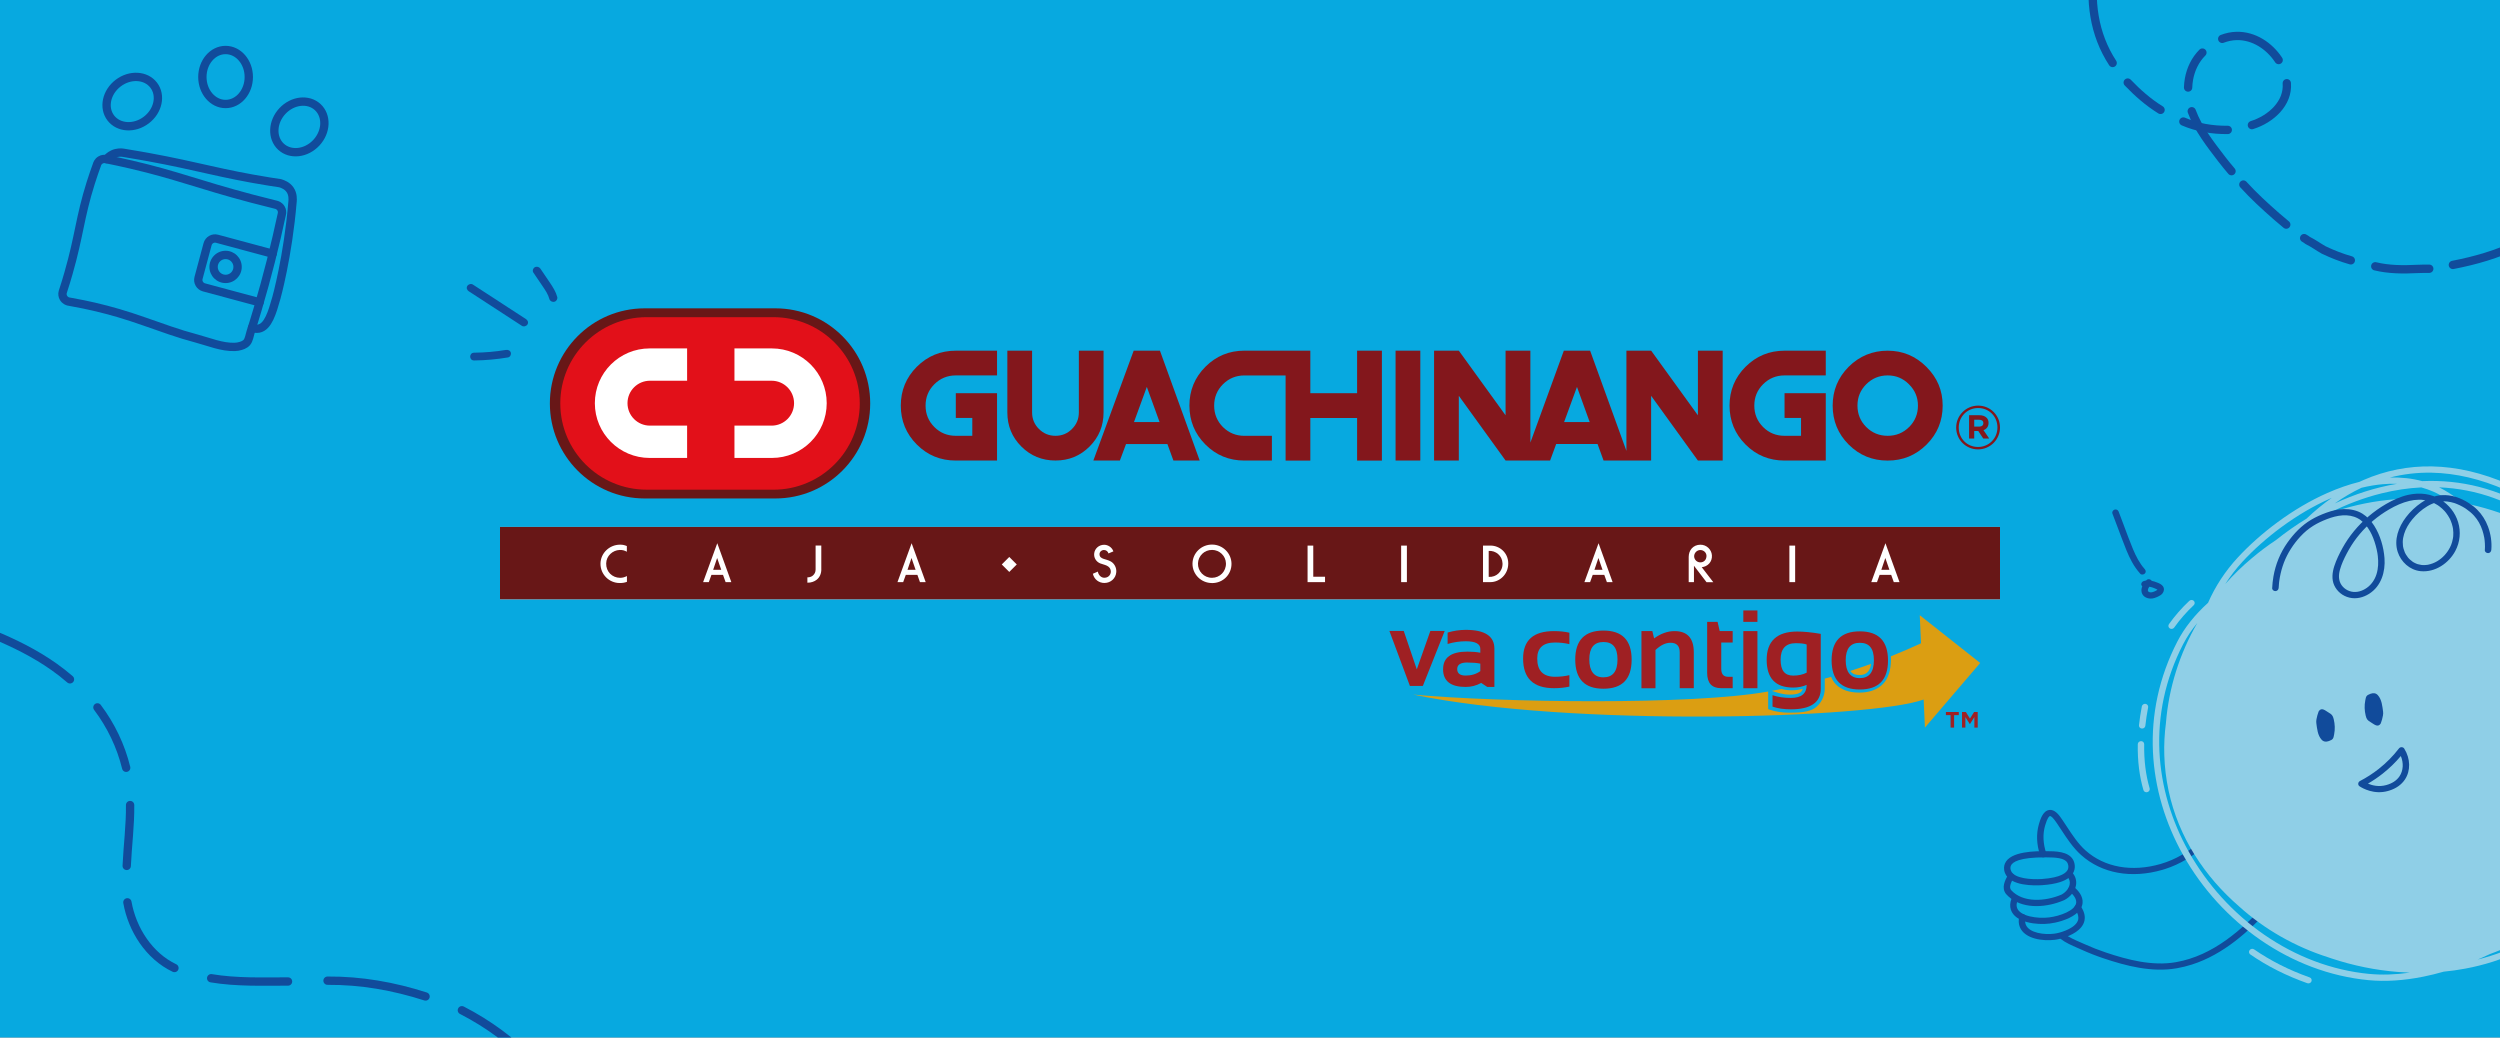
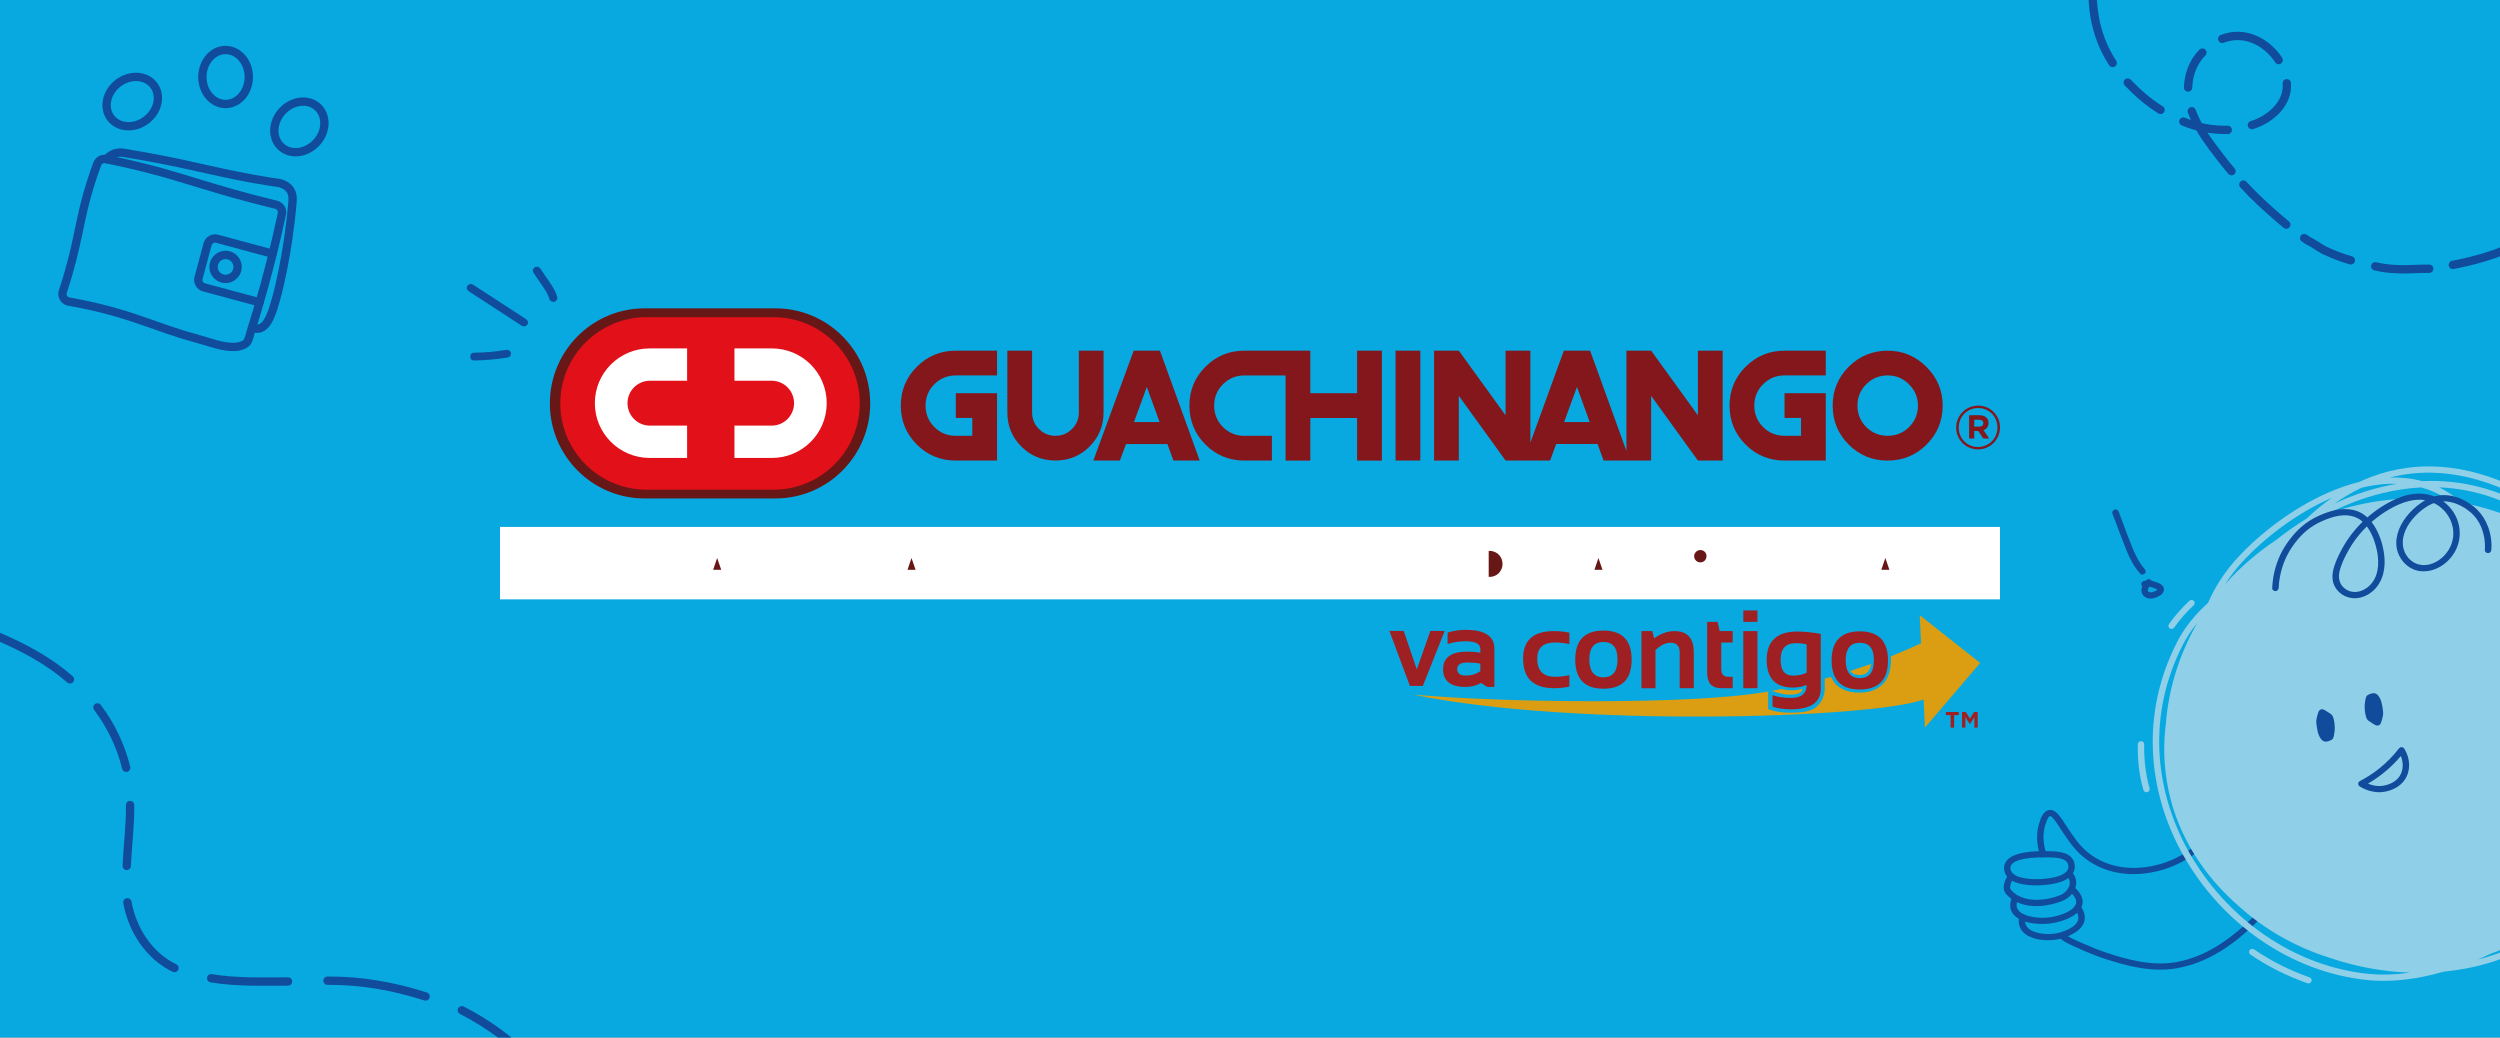
<svg xmlns="http://www.w3.org/2000/svg" width="600" height="249" viewBox="0 0 600 249" fill="none">
  <rect x="0" y="0" width="600" height="249" fill="#808080" stroke="none" />
  <g clip-path="url(#clip0_345_385)">
    <path d="M0 0H600V250H0V0Z" fill="#07A9E0" />
    <g clip-path="url(#clip1_345_385)">
      <path d="M519.57 208.58C519.378 208.641 519.186 208.7 518.993 208.757C511.531 210.926 504.417 209.633 499.477 205.213C497.539 203.482 496.084 201.264 494.678 199.12C494.341 198.606 494.006 198.094 493.666 197.596L493.633 197.547C492.841 196.38 492.288 195.814 491.987 195.86C491.831 195.884 491.397 196.157 490.822 198.144C490.23 200.198 490.323 202.43 491.095 204.782C491.22 205.168 490.995 205.591 490.59 205.722L490.583 205.725C490.179 205.853 489.751 205.648 489.626 205.262C488.764 202.635 488.668 200.12 489.342 197.784C489.635 196.764 490.252 194.638 491.783 194.399C493.207 194.177 494.243 195.705 494.93 196.714L494.963 196.763C495.305 197.268 495.646 197.785 495.986 198.305C497.342 200.371 498.744 202.508 500.54 204.116C505.084 208.178 511.659 209.354 518.586 207.341C525.658 205.274 531.818 199.614 535.053 192.173C535.22 191.793 535.669 191.605 536.062 191.755C536.453 191.905 536.636 192.333 536.47 192.715C533.14 200.373 526.852 206.262 519.571 208.582L519.57 208.58Z" fill="#114B9B" />
      <path d="M493.751 216.654C489.462 218.021 484.379 217.872 481.451 214.561C481.439 214.546 481.426 214.53 481.414 214.515C480.294 213.026 481.211 211.297 481.879 210.034L481.909 209.98C482.104 209.612 482.569 209.457 482.946 209.635C483.324 209.813 483.472 210.257 483.277 210.625L483.247 210.679C482.577 211.943 482.141 212.892 482.654 213.604C485.453 216.736 490.89 216.369 494.785 214.694C495.805 214.129 496.545 213.208 496.718 212.279C496.851 211.565 496.652 210.918 496.122 210.352C495.842 210.052 495.874 209.583 496.193 209.305C496.512 209.028 497 209.046 497.279 209.346C498.109 210.235 498.446 211.356 498.231 212.505C497.97 213.899 496.943 215.205 495.482 215.998C495.461 216.01 495.439 216.019 495.417 216.028C494.88 216.261 494.321 216.47 493.748 216.653L493.751 216.654Z" fill="#114B9B" />
      <path d="M494.371 211.718C493.223 212.084 491.805 212.325 490.118 212.441C488.331 212.562 482.405 212.715 481.188 209.51C480.821 208.546 480.976 207.769 481.169 207.286C482.395 204.233 488.705 204.268 491.082 204.281L491.099 204.28C493.316 204.292 496.349 204.309 497.519 206.304C497.601 206.444 498.314 207.724 497.723 209.164C497.255 210.301 496.132 211.157 494.373 211.717L494.371 211.718ZM484.531 206.432C483.309 206.822 482.787 207.327 482.601 207.789C482.458 208.143 482.471 208.54 482.635 208.968C483.367 210.894 487.64 211.128 490.049 210.962C494.787 210.64 495.992 209.376 496.291 208.653C496.618 207.857 496.175 207.066 496.17 207.058C495.483 205.886 493.354 205.775 491.045 205.764L491.028 205.765C487.828 205.747 485.799 206.028 484.529 206.433L484.531 206.432Z" fill="#114B9B" />
      <path d="M494.862 221C493.8 221.338 492.757 221.55 491.947 221.649C488.872 222.034 483.617 221.469 482.604 218.322C482.348 217.526 482.399 216.64 482.758 215.687C482.903 215.299 483.345 215.09 483.745 215.221C484.144 215.35 484.35 215.77 484.203 216.158C483.962 216.797 483.92 217.367 484.076 217.848C484.742 219.916 488.985 220.531 491.789 220.18C494.374 219.859 498.099 218.546 498.287 216.64C498.395 215.537 497.333 214.488 496.688 213.961C496.369 213.701 496.337 213.234 496.616 212.918C496.896 212.603 497.384 212.559 497.703 212.82C498.759 213.686 499.983 215.066 499.818 216.737C499.605 218.898 497.19 220.253 494.861 220.996L494.862 221Z" fill="#114B9B" />
      <path d="M495.245 225.071C494.499 225.309 493.955 225.418 493.885 225.431C493.557 225.495 493.313 225.53 493.196 225.546C490.437 225.916 485.917 225.403 484.753 222.475C484.453 221.722 484.412 220.875 484.628 219.957C484.724 219.554 485.135 219.295 485.551 219.376C485.966 219.455 486.225 219.846 486.13 220.249C485.982 220.877 486.002 221.439 486.192 221.917C486.994 223.934 490.668 224.396 493.023 224.082C493.121 224.07 493.331 224.038 493.619 223.982C494.913 223.731 498.36 222.646 498.77 220.674C498.856 220.265 498.871 219.407 498.016 218.253C497.772 217.925 497.857 217.459 498.205 217.216C498.552 216.975 499.033 217.042 499.277 217.37C500.459 218.967 500.412 220.284 500.279 220.926C499.791 223.276 496.975 224.52 495.243 225.072L495.245 225.071Z" fill="#114B9B" />
      <path d="M526.023 231.501C524.868 231.869 523.678 232.166 522.448 232.382C516.382 233.443 510.177 231.782 504.905 230.018C503.103 229.415 501.315 228.714 499.596 227.934C499.274 227.788 498.942 227.643 498.602 227.497C497.207 226.892 495.762 226.264 494.582 225.358C494.254 225.107 494.207 224.641 494.476 224.318C494.746 223.995 495.232 223.938 495.56 224.188C496.598 224.981 497.954 225.573 499.268 226.143C499.614 226.293 499.954 226.441 500.283 226.59C501.955 227.348 503.693 228.03 505.447 228.615C510.533 230.318 516.501 231.921 522.214 230.923C531.209 229.351 538.083 223.062 543.62 217.121C545.491 215.112 546.937 213.407 548.172 211.757C548.422 211.419 548.905 211.336 549.248 211.57C549.59 211.803 549.666 212.265 549.413 212.601C548.145 214.297 546.665 216.044 544.752 218.095C539.778 223.432 533.742 229.044 526.023 231.503L526.023 231.501Z" fill="#114B9B" />
      <path d="M637.201 148.094C634.823 143.587 631.686 139.173 627.872 134.98C624.251 130.997 620.136 127.331 615.641 124.082C611.236 120.9 606.663 118.257 602.045 116.23C595.821 113.497 589.644 112.052 583.686 111.938C578.026 111.832 572.509 112.922 567.294 115.181C566.945 115.332 566.597 115.488 566.251 115.65C563.744 116.272 561.172 117.165 558.557 118.32C554.517 120.108 550.489 122.475 546.584 125.35C543.077 127.933 539.779 130.863 537.047 133.827C534.032 137.096 531.647 140.751 529.94 144.663C526.732 147.567 524.259 150.687 522.57 153.961C520.377 158.211 518.772 162.669 517.795 167.211C516.864 171.551 516.498 176.015 516.708 180.473C516.912 184.76 517.647 189.069 518.895 193.282C520.106 197.371 521.804 201.373 523.937 205.181C528.477 213.276 534.904 220.335 542.526 225.59C546.391 228.255 550.52 230.426 554.796 232.042C559.218 233.712 563.789 234.787 568.38 235.232C572.466 235.629 576.933 235.343 581.658 234.387C583.247 234.066 584.857 233.669 586.482 233.201C588.227 233.033 589.95 232.79 591.65 232.473C593.929 232.048 596.155 231.488 598.318 230.799C601.306 229.847 604.172 228.646 606.888 227.207C611.83 224.592 616.267 221.187 620.081 217.089C623.119 213.824 625.619 210.072 627.532 205.909C628.899 204.276 630.184 202.608 631.378 200.917C634.11 197.048 636.382 193.039 638.127 188.996C641.935 180.174 643.257 171.298 642.051 162.611C641.387 157.822 639.756 152.937 637.2 148.091L637.201 148.094ZM566.757 117.065C568.475 116.648 570.158 116.363 571.797 116.215C572.994 116.106 574.168 116.071 575.317 116.108C573.963 116.333 572.605 116.614 571.249 116.95C570.039 117.247 568.832 117.589 567.625 117.974C565.176 118.754 562.736 119.71 560.325 120.834C562.409 119.361 564.557 118.103 566.759 117.065L566.757 117.065ZM628.957 145.975C631.805 149.285 633.832 152.941 635.01 156.91C635.756 159.419 636.155 162.051 636.201 164.755C635.794 162.564 635.242 160.38 634.546 158.212L634.53 158.163C633.148 153.754 631.26 149.686 628.957 145.975ZM591.12 120.719C588.994 119.045 587.077 117.786 585.386 116.959C594.423 117.334 602.852 120.362 610.453 125.966C612.772 127.675 614.924 129.845 616.842 132.389C609.425 126.473 600.53 122.506 591.118 120.72L591.12 120.719ZM587.801 120.181C578.126 118.889 568.033 119.875 558.52 123.388C558.684 123.302 558.847 123.22 559.011 123.134C563.137 121.037 567.371 119.444 571.597 118.401C574.783 117.613 577.971 117.137 581.116 116.976C582.103 117.252 583.066 117.592 583.997 117.995C585.129 118.485 586.408 119.222 587.8 120.179L587.801 120.181ZM538.201 134.806C540.864 131.916 544.086 129.055 547.512 126.531C551.323 123.726 555.248 121.421 559.179 119.679C559.334 119.611 559.486 119.544 559.639 119.478C557.549 120.939 555.521 122.604 553.573 124.465C551.054 126.009 548.606 127.728 546.257 129.6C544.271 130.913 542.337 132.359 540.469 133.943C538.16 135.862 536.022 137.946 534.067 140.169C535.268 138.286 536.648 136.49 538.204 134.802L538.201 134.806ZM568.579 233.737C564.126 233.305 559.693 232.264 555.4 230.641C551.24 229.068 547.221 226.955 543.455 224.36C536.016 219.231 529.741 212.342 525.312 204.439C523.23 200.727 521.576 196.822 520.394 192.832C519.179 188.73 518.463 184.536 518.263 180.363C518.06 176.029 518.414 171.693 519.318 167.475C520.266 163.06 521.826 158.728 523.958 154.597C524.894 152.782 526.048 151.087 527.357 149.511C523.088 156.903 520.49 165.143 519.827 173.501C519.487 176.103 519.353 178.677 519.431 181.212C519.604 186.988 520.8 192.601 522.979 197.896C525.041 202.902 527.974 207.608 531.696 211.883C533.436 213.879 535.334 215.768 537.38 217.54C543.496 223.06 550.842 227.232 558.817 229.77C559.06 229.854 559.305 229.937 559.549 230.018C564.756 231.748 570.122 232.842 575.502 233.27C576.455 233.346 577.407 233.4 578.354 233.435C574.902 233.928 571.625 234.027 568.575 233.733L568.579 233.737ZM618.932 216.104C615.243 220.07 610.947 223.363 606.167 225.896C602.574 227.8 598.703 229.273 594.632 230.293C595.006 230.134 595.381 229.971 595.758 229.806C596.365 229.537 596.973 229.26 597.578 228.975C598.527 228.627 599.476 228.254 600.42 227.854C608.134 224.679 614.867 220.061 620.388 214.453C619.919 215.017 619.435 215.569 618.933 216.106L618.932 216.104ZM640.506 162.852C641.674 171.271 640.39 179.884 636.689 188.454C635.539 191.119 634.151 193.771 632.55 196.379C635.809 188.779 637.408 180.536 637.053 172.22C637.46 170.208 637.695 168.209 637.753 166.249C637.856 162.87 637.438 159.578 636.513 156.464C634.55 149.853 630.357 144.086 624.053 139.309C623.148 138.261 622.205 137.252 621.226 136.285C618.576 131.516 615.214 127.56 611.425 124.767C607.321 121.742 602.919 119.417 598.337 117.855C593.984 116.371 589.418 115.558 584.764 115.437C583.629 115.407 582.488 115.418 581.339 115.471C578.887 114.814 576.286 114.526 573.561 114.61C576.833 113.771 580.196 113.38 583.615 113.445C589.361 113.555 595.333 114.953 601.367 117.603C605.887 119.587 610.366 122.177 614.684 125.297C619.096 128.485 623.136 132.083 626.687 135.99C630.417 140.094 633.484 144.405 635.806 148.806C638.284 153.503 639.865 158.231 640.507 162.854L640.506 162.852Z" fill="#8FCFE7" />
      <path d="M546.881 141.077C546.898 140.678 546.933 140.278 546.97 139.88C546.987 139.692 546.95 140.045 546.973 139.853C546.98 139.796 546.987 139.74 546.994 139.683C547.008 139.565 547.023 139.448 547.041 139.332C547.075 139.081 547.115 138.831 547.16 138.583C547.376 137.376 547.7 136.185 548.138 135.028C548.976 132.815 550.398 130.589 552.094 128.764C553.039 127.747 553.967 126.958 555.144 126.213C556.188 125.554 557.317 125.035 558.471 124.589C560.873 123.662 563.565 123.176 565.89 124.407C566.009 124.469 566.124 124.539 566.237 124.607C566.442 124.727 566.127 124.526 566.318 124.66C566.379 124.702 566.439 124.742 566.497 124.785C566.754 124.974 566.998 125.18 567.228 125.401C567.457 125.622 567.603 125.784 567.757 125.97C567.951 126.204 568.133 126.449 568.303 126.701C569.042 127.788 569.482 128.779 569.895 130.029C570.093 130.627 570.26 131.237 570.399 131.852C570.456 132.109 570.506 132.368 570.554 132.625C570.596 132.853 570.531 132.476 570.568 132.701C570.579 132.769 570.589 132.837 570.6 132.904C570.627 133.083 570.652 133.262 570.673 133.443C570.844 134.917 570.804 136.38 570.358 137.812C569.951 139.115 569.152 140.301 568.038 141.085C566.932 141.862 565.627 142.266 564.328 141.985C563.056 141.711 561.964 140.788 561.561 139.617C561.355 139.017 561.309 138.427 561.386 137.734C561.453 137.135 561.676 136.353 561.913 135.708C562.371 134.458 563.041 133.128 563.727 131.921C564.479 130.596 565.335 129.37 566.318 128.199C568.313 125.828 570.685 123.832 573.392 122.256C574.922 121.366 576.549 120.617 578.282 120.212C579.015 120.04 579.769 119.942 580.519 119.933C580.659 119.931 580.802 119.933 580.945 119.937C581.015 119.938 581.086 119.944 581.156 119.945C581.385 119.955 581.007 119.929 581.235 119.951C581.532 119.98 581.827 120.018 582.118 120.073C582.383 120.123 582.645 120.184 582.905 120.258C583.011 120.288 583.116 120.321 583.224 120.355C583.061 120.303 583.269 120.372 583.288 120.377C583.372 120.408 583.454 120.438 583.534 120.47C584.042 120.67 584.528 120.916 584.984 121.202C585.003 121.213 585.182 121.331 585.039 121.234C585.093 121.27 585.147 121.307 585.198 121.343C585.287 121.404 585.372 121.467 585.459 121.53C585.681 121.696 585.894 121.875 586.1 122.06C586.289 122.232 586.47 122.412 586.643 122.596C586.687 122.641 586.73 122.689 586.773 122.737C586.654 122.607 586.794 122.766 586.81 122.782C586.905 122.896 586.999 123.011 587.088 123.127C587.398 123.529 587.67 123.956 587.907 124.402C587.937 124.457 587.965 124.514 587.993 124.571C588.006 124.596 588.095 124.788 588.016 124.619C588.067 124.733 588.121 124.848 588.168 124.964C588.264 125.196 588.352 125.434 588.429 125.672C588.505 125.911 588.572 126.155 588.626 126.401C588.653 126.525 588.677 126.648 588.702 126.773C588.669 126.589 588.705 126.798 588.709 126.825C588.721 126.909 588.733 126.993 588.742 127.075C588.801 127.58 588.815 128.093 588.778 128.602C588.774 128.665 588.767 128.731 588.763 128.794C588.746 129.008 588.785 128.645 588.756 128.858C588.737 128.987 588.721 129.116 588.697 129.244C588.648 129.525 588.585 129.804 588.506 130.078C588.44 130.314 588.36 130.548 588.272 130.778C588.331 130.627 588.246 130.836 588.24 130.85C588.213 130.913 588.186 130.976 588.157 131.04C588.089 131.187 588.02 131.335 587.944 131.478C587.256 132.797 586.212 133.933 584.901 134.706C584.234 135.099 583.522 135.366 582.751 135.529C582.5 135.58 582.896 135.513 582.643 135.547C582.564 135.557 582.489 135.57 582.409 135.578C582.256 135.596 582.104 135.609 581.952 135.615C581.567 135.631 581.418 135.624 581.125 135.585C580.832 135.546 580.568 135.49 580.297 135.41C580.283 135.405 580.062 135.338 580.218 135.39C580.154 135.368 580.089 135.344 580.024 135.319C579.897 135.27 579.77 135.215 579.647 135.157C579.524 135.099 579.405 135.036 579.287 134.969C579.229 134.935 579.17 134.899 579.112 134.866C578.922 134.753 579.229 134.952 579.049 134.824C578.809 134.654 578.58 134.476 578.368 134.276C578.269 134.184 578.175 134.086 578.083 133.99C577.928 133.83 578.173 134.103 578.033 133.934C577.989 133.882 577.946 133.832 577.904 133.779C577.734 133.565 577.581 133.341 577.442 133.111C577.373 132.993 577.31 132.873 577.244 132.752C577.136 132.554 577.303 132.892 577.21 132.687C577.183 132.624 577.154 132.563 577.128 132.497C577.012 132.221 576.914 131.935 576.839 131.646C576.803 131.51 576.774 131.373 576.746 131.237C576.714 131.091 576.737 131.195 576.743 131.226C576.73 131.157 576.72 131.087 576.713 131.015C576.674 130.708 576.654 130.396 576.66 130.087C576.669 129.437 576.784 128.822 576.983 128.161C577.362 126.91 578.1 125.674 578.955 124.645C579.956 123.438 581.152 122.35 582.512 121.528C583.215 121.105 583.961 120.765 584.756 120.547C584.916 120.504 585.078 120.466 585.239 120.434C585.497 120.38 585.095 120.451 585.352 120.414C585.404 120.407 585.458 120.397 585.511 120.39C585.846 120.344 586.187 120.321 586.524 120.318C586.891 120.317 587.002 120.322 587.299 120.358C587.611 120.394 587.921 120.447 588.228 120.515C588.479 120.57 588.726 120.636 588.969 120.712C589.035 120.731 589.099 120.754 589.163 120.774C589.002 120.723 589.213 120.791 589.23 120.797C589.373 120.849 589.517 120.903 589.66 120.961C590.116 121.146 590.556 121.358 590.985 121.596C591.159 121.692 591.331 121.794 591.5 121.897C591.581 121.947 591.659 121.998 591.74 122.048C591.879 122.134 591.593 121.947 591.724 122.038C591.769 122.069 591.816 122.099 591.861 122.132C592.551 122.605 593.201 123.142 593.759 123.753C594.709 124.794 595.345 125.978 595.773 127.269C595.961 127.835 596.101 128.413 596.214 129.001C596.255 129.225 596.193 128.851 596.227 129.073C596.237 129.138 596.246 129.204 596.257 129.269C596.275 129.396 596.291 129.524 596.307 129.651C596.335 129.903 596.358 130.154 596.371 130.408C596.403 130.951 596.408 131.499 596.361 132.042C596.326 132.447 596.772 132.772 597.16 132.75C597.62 132.727 597.883 132.368 597.917 131.961C598.08 130.087 597.771 128.118 597.116 126.376C596.546 124.854 595.676 123.465 594.512 122.307C593.916 121.712 593.24 121.205 592.529 120.744C590.624 119.505 588.304 118.67 585.942 118.844C584.214 118.973 582.568 119.661 581.145 120.627C579.737 121.58 578.463 122.783 577.446 124.119C575.616 126.522 574.518 129.57 575.448 132.457C576.215 134.839 578.32 136.83 580.979 137.084C584.446 137.416 587.698 135.173 589.266 132.251C590.421 130.1 590.642 127.605 589.951 125.329C589.261 123.053 587.766 121.178 585.764 119.908C583.467 118.451 580.683 118.164 577.984 118.761C576.093 119.179 574.3 120.009 572.635 120.971C571.156 121.826 569.773 122.817 568.475 123.913C565.924 126.063 563.768 128.67 562.184 131.547C561.423 132.93 560.71 134.383 560.229 135.873C559.748 137.363 559.557 139.026 560.206 140.455C560.881 141.941 562.222 143.048 563.874 143.436C565.525 143.825 567.187 143.395 568.568 142.528C571.547 140.661 572.516 137.155 572.279 133.962C572.077 131.265 571.265 128.49 569.823 126.193C569.093 125.034 568.151 124.004 566.963 123.269C565.67 122.47 564.061 122.151 562.519 122.185C561.111 122.216 559.7 122.552 558.375 123.034C557.051 123.515 555.834 124.054 554.675 124.744C552.353 126.124 550.526 128.062 548.995 130.211C547.264 132.643 546.13 135.462 545.627 138.341C545.465 139.274 545.363 140.217 545.321 141.16C545.303 141.564 545.719 141.888 546.12 141.867C546.565 141.844 546.86 141.484 546.877 141.078L546.881 141.077Z" fill="#114B9B" />
      <path d="M521.407 150.895C521.19 150.964 520.944 150.94 520.745 150.812C520.395 150.587 520.308 150.129 520.552 149.788C521.965 147.797 523.604 145.919 525.428 144.207C525.739 143.918 526.225 143.917 526.516 144.206C526.809 144.494 526.795 144.964 526.487 145.254C524.74 146.894 523.167 148.694 521.815 150.601C521.712 150.746 521.568 150.846 521.408 150.897L521.407 150.895Z" fill="#8FCFE7" />
-       <path d="M514.344 174.817C514.25 174.847 514.145 174.862 514.04 174.852C513.618 174.821 513.31 174.464 513.354 174.056C513.517 172.573 513.746 171.054 514.037 169.542C514.114 169.138 514.516 168.863 514.934 168.926C515.351 168.99 515.626 169.369 515.549 169.773C515.266 171.247 515.042 172.727 514.884 174.173C514.851 174.48 514.629 174.726 514.342 174.818L514.344 174.817Z" fill="#8FCFE7" />
      <path d="M515.392 190.105C515.392 190.105 515.38 190.109 515.376 190.111C514.967 190.231 514.543 190.013 514.428 189.623C513.457 186.325 512.999 182.622 513.066 178.621C513.072 178.211 513.422 177.877 513.848 177.872C514.273 177.866 514.611 178.195 514.605 178.604C514.541 182.462 514.98 186.022 515.91 189.184C516.023 189.57 515.794 189.98 515.395 190.107L515.392 190.105Z" fill="#8FCFE7" />
      <path d="M554.253 235.975C554.093 236.026 553.915 236.028 553.747 235.968C548.719 234.19 544.116 231.867 540.067 229.059C539.726 228.824 539.655 228.361 539.912 228.028C540.165 227.693 540.649 227.615 540.988 227.851C544.931 230.581 549.413 232.845 554.314 234.576C554.709 234.715 554.904 235.139 554.749 235.525C554.66 235.746 554.472 235.905 554.256 235.974L554.253 235.975Z" fill="#8FCFE7" />
      <path d="M555.916 173.535C556.1 174.87 556.217 176.468 557.186 177.529C557.659 178.047 558.256 178.096 558.936 177.853C559.982 177.477 560.01 177.222 560.193 176.255C560.432 175.001 560.388 173.856 560.092 172.6C559.89 171.742 559.641 171.459 558.874 171.016C558.097 170.566 557.208 169.662 556.508 170.677C556.508 170.677 555.773 172.495 555.916 173.537L555.916 173.535Z" fill="#114B9B" />
      <path d="M571.944 170.825C571.759 169.491 571.642 167.892 570.673 166.831C570.2 166.313 569.603 166.264 568.923 166.507C567.878 166.883 567.85 167.138 567.666 168.105C567.427 169.359 567.472 170.504 567.768 171.76C567.969 172.618 568.218 172.901 568.985 173.344C569.762 173.794 570.651 174.698 571.351 173.683C571.351 173.683 572.086 171.866 571.943 170.823L571.944 170.825Z" fill="#114B9B" />
      <path d="M573.442 189.736C573.339 189.77 573.233 189.803 573.123 189.834C569.797 190.77 567.055 189.212 566.295 188.713C566.075 188.569 565.955 188.323 565.974 188.063C565.994 187.806 566.15 187.571 566.391 187.447C567.987 186.616 569.505 185.635 570.906 184.529C572.716 183.099 574.344 181.452 575.744 179.631C575.898 179.43 576.145 179.314 576.401 179.322C576.656 179.328 576.889 179.458 577.02 179.668C578.528 182.076 578.587 184.99 577.175 187.092C576.346 188.325 575.092 189.215 573.444 189.741L573.442 189.736ZM568.309 188.073C569.357 188.516 570.945 188.914 572.726 188.41C574.156 188.009 575.22 187.3 575.886 186.305C576.797 184.953 576.895 183.133 576.2 181.444C574.904 182.99 573.447 184.404 571.858 185.66C570.738 186.543 569.55 187.351 568.309 188.071L568.309 188.073Z" fill="#114B9B" />
      <path d="M506.978 123.253C507.738 125.262 508.501 127.273 509.26 129.283C509.98 131.182 510.687 133.097 511.674 134.883C512.233 135.899 512.898 136.839 513.675 137.71C513.945 138.013 514.516 137.917 514.775 137.64C515.091 137.304 515.002 136.887 514.731 136.582C513.485 135.18 512.621 133.476 511.906 131.77C511.123 129.905 510.443 127.996 509.727 126.103C509.307 124.995 508.889 123.884 508.468 122.776C508.326 122.399 507.915 122.17 507.498 122.303C507.11 122.426 506.837 122.871 506.98 123.25L506.978 123.253Z" fill="#114B9B" />
      <path d="M515.131 139.254C514.523 139.96 513.876 140.868 513.943 141.818C513.98 142.33 514.21 142.828 514.625 143.154C515.059 143.496 515.601 143.653 516.165 143.661C516.773 143.668 517.358 143.446 517.9 143.19C518.297 143.002 518.699 142.782 518.979 142.437C519.389 141.931 519.482 141.262 519.116 140.722C518.819 140.283 518.319 140.045 517.829 139.85C516.776 139.429 515.601 139.062 514.453 139.466C514.069 139.602 513.792 140.027 513.935 140.413C514.078 140.799 514.492 141.032 514.905 140.886C514.962 140.868 515.132 140.785 515.192 140.802C515.181 140.798 515.003 140.826 515.159 140.807C515.197 140.802 515.235 140.797 515.276 140.794C515.363 140.785 515.451 140.783 515.539 140.784C515.583 140.784 515.641 140.777 515.687 140.789C515.593 140.766 515.6 140.781 515.693 140.791C515.871 140.813 516.049 140.849 516.222 140.893C516.311 140.914 516.398 140.939 516.483 140.966C516.522 140.977 516.561 140.991 516.599 141.003C516.795 141.063 516.453 140.947 516.644 141.019C516.985 141.145 517.339 141.265 517.654 141.444C517.675 141.456 517.779 141.525 517.696 141.466C517.6 141.397 517.744 141.508 517.751 141.513C517.764 141.523 517.824 141.586 517.831 141.586C517.787 141.589 517.745 141.472 517.804 141.562C517.896 141.703 517.769 141.438 517.797 141.541C517.825 141.643 517.799 141.391 517.795 141.496C517.792 141.649 517.784 141.478 517.808 141.466L517.797 141.51C517.774 141.586 517.78 141.567 517.819 141.455C517.813 141.457 517.778 141.544 517.775 141.536C517.756 141.497 517.885 141.411 517.806 141.49C517.777 141.518 517.75 141.551 517.722 141.579L517.705 141.596C517.655 141.64 517.655 141.64 517.705 141.596L517.745 141.564C517.719 141.584 517.691 141.605 517.662 141.624C517.633 141.643 517.605 141.663 517.575 141.68C517.503 141.727 517.429 141.767 517.355 141.807C517.311 141.831 517.265 141.852 517.221 141.876C517.199 141.887 517.067 141.946 517.162 141.904C517.273 141.854 517.068 141.943 517.07 141.943C517.029 141.961 516.987 141.976 516.945 141.992C516.85 142.03 516.754 142.063 516.656 142.091C516.613 142.105 516.569 142.117 516.525 142.126C516.494 142.136 516.461 142.142 516.426 142.148C516.51 142.133 516.524 142.131 516.465 142.14C516.369 142.15 516.274 142.163 516.178 142.166C516.175 142.166 516.081 142.173 516.07 142.164L516.163 142.173C516.134 142.17 516.108 142.166 516.082 142.163C516.002 142.151 515.926 142.132 515.845 142.113C515.744 142.091 515.855 142.079 515.879 142.126C515.87 142.112 515.753 142.071 515.734 142.06C515.731 142.059 515.647 142.022 515.643 142.009C515.652 142.035 515.754 142.099 515.679 142.028C515.648 142 515.616 141.97 515.583 141.943C515.505 141.88 515.678 142.093 515.593 141.954C515.577 141.926 515.555 141.895 515.536 141.868C515.452 141.745 515.566 141.906 515.554 141.914C515.544 141.922 515.49 141.69 515.48 141.684C515.533 141.724 515.501 141.85 515.493 141.715C515.49 141.667 515.494 141.618 515.494 141.571C515.493 141.467 515.455 141.754 515.493 141.592C515.503 141.551 515.509 141.509 515.519 141.47C515.529 141.431 515.54 141.388 515.554 141.347L515.571 141.297C515.598 141.22 515.594 141.23 515.556 141.33C515.561 141.258 515.639 141.152 515.672 141.085C515.756 140.928 515.846 140.743 515.967 140.609C515.85 140.739 515.939 140.646 515.967 140.609C515.995 140.572 516.023 140.534 516.054 140.499C516.123 140.412 516.193 140.328 516.263 140.244C516.526 139.938 516.551 139.449 516.22 139.187C515.91 138.942 515.402 138.929 515.119 139.258L515.131 139.254Z" fill="#114B9B" />
    </g>
    <path d="M588.689 63.579C594.141 62.527 599.369 61.011 604.261 58.645L605.371 58.247C606.549 57.702 607.685 57.05 608.863 56.505C612.313 54.658 615.806 52.916 618.936 50.577C620.03 49.819 621.277 49.128 622.371 48.371C622.44 48.224 622.62 48.038 622.731 47.999C626.79 45.447 630 42.35 633.537 39.593" stroke="#114B9B" stroke-width="2" stroke-linecap="round" stroke-linejoin="round" />
    <path d="M570.062 63.912C573.27 64.697 576.754 64.722 580.039 64.55C581.032 64.497 582.027 64.506 583.022 64.499" stroke="#114B9B" stroke-width="2" stroke-linecap="round" stroke-linejoin="round" />
    <path d="M552.995 57.149C553.315 57.303 553.51 57.475 553.858 57.715C555.276 58.418 556.361 59.242 557.669 59.986C559.851 61.022 561.95 61.845 564.198 62.482" stroke="#114B9B" stroke-width="2" stroke-linecap="round" stroke-linejoin="round" />
    <path d="M538.409 44.294C540.872 47.004 543.582 49.494 546.352 51.916C547.124 52.592 547.903 53.257 548.701 53.903" stroke="#114B9B" stroke-width="2" stroke-linecap="round" stroke-linejoin="round" />
    <path d="M526.019 26.698C527.587 30.955 530.467 34.589 533.221 38.199C533.971 39.182 534.764 40.135 535.564 41.081" stroke="#114B9B" stroke-width="2" stroke-linecap="round" stroke-linejoin="round" />
    <path d="M528.577 12.62C526.84 14.353 525.779 16.62 525.355 18.975C525.235 19.645 525.165 20.325 525.144 21.005" stroke="#114B9B" stroke-width="2" stroke-linecap="round" stroke-linejoin="round" />
    <path d="M546.877 14.409C544.699 11.089 540.971 8.52 536.752 8.629C535.578 8.66 534.42 8.905 533.331 9.325" stroke="#114B9B" stroke-width="2" stroke-linecap="round" stroke-linejoin="round" />
    <path d="M540.456 30.025C545.021 28.604 549.215 24.789 548.833 19.972" stroke="#114B9B" stroke-width="2" stroke-linecap="round" stroke-linejoin="round" />
    <path d="M524.007 29.168C527.316 30.602 530.983 31.226 534.664 31.178" stroke="#114B9B" stroke-width="2" stroke-linecap="round" stroke-linejoin="round" />
    <path d="M510.653 19.816C513.007 22.274 515.54 24.519 518.533 26.373" stroke="#114B9B" stroke-width="2" stroke-linecap="round" stroke-linejoin="round" />
    <path d="M503.665 -11.854C503.367 -10.796 503.037 -9.706 502.971 -8.59L502.764 -8.152C501.416 -0.02 502.51 8.204 507.036 15.115" stroke="#114B9B" stroke-width="2" stroke-linecap="round" stroke-linejoin="round" />
    <path d="M110.85 242.459C117.182 245.697 122.915 249.97 127.881 254.969" stroke="#114B9B" stroke-width="2" stroke-linecap="round" stroke-linejoin="round" />
    <path d="M78.607 235.365C86.651 235.307 94.457 236.689 102.135 239.153" stroke="#114B9B" stroke-width="2" stroke-linecap="round" stroke-linejoin="round" />
    <path d="M50.679 234.778C56.773 235.796 62.992 235.564 69.127 235.559" stroke="#114B9B" stroke-width="2" stroke-linecap="round" stroke-linejoin="round" />
    <path d="M30.575 216.559C31.723 223.075 35.78 229.44 41.866 232.325" stroke="#114B9B" stroke-width="2" stroke-linecap="round" stroke-linejoin="round" />
    <path d="M31.225 193.211C31.284 198.097 30.628 202.944 30.411 207.816" stroke="#114B9B" stroke-width="2" stroke-linecap="round" stroke-linejoin="round" />
    <path d="M23.381 169.772C26.647 174.101 29.012 179.059 30.282 184.266" stroke="#114B9B" stroke-width="2" stroke-linecap="round" stroke-linejoin="round" />
    <path d="M-1.999 152.119C3.268 154.275 8.417 156.805 13.047 160.098C14.343 161.019 15.599 162 16.794 163.039" stroke="#114B9B" stroke-width="2" stroke-linecap="round" stroke-linejoin="round" />
    <g clip-path="url(#clip2_345_385)">
      <path d="M62.3 72.56L48.96 68.97C47.97 68.7 47.38 67.69 47.65 66.7L49.82 58.61C50.09 57.62 51.1 57.03 52.09 57.3L65.43 60.89" stroke="#114B9B" stroke-width="2" stroke-linecap="round" stroke-linejoin="round" />
      <path d="M57.13 83.18C56.85 83.22 56.59 83.25 56.34 83.26C53.27 83.37 50.11 82.03 47.18 81.25C45.03 80.68 42.9 80.02 40.79 79.3C36.68 77.91 32.63 76.37 28.47 75.15C26.53 74.58 24.57 74.07 22.6 73.61C21.3 73.31 19.12 72.83 16.37 72.35C16.25 72.32 15.62 72.14 15.24 71.48C15 71.07 14.92 70.57 15.06 70.07C15.61 68.4 16.07 66.89 16.44 65.57C19.05 56.48 19.15 52.24 21.77 43.92C22.3 42.25 22.81 40.77 23.27 39.52C23.3 39.4 23.48 38.77 24.14 38.39C24.55 38.15 25.05 38.07 25.55 38.21C27.22 38.54 29.21 38.97 31.46 39.49C42.48 42.06 47.6 44.27 60.38 47.65C62.08 48.1 64.08 48.61 66.32 49.16C66.44 49.19 67.07 49.37 67.45 50.03C67.69 50.44 67.77 50.94 67.63 51.44C66.07 58.75 64.16 66.36 61.83 74.22C61.28 76.07 60.72 77.92 60.13 79.75C59.89 80.51 59.76 81.57 59.24 82.18C58.76 82.74 57.91 83.04 57.12 83.17L57.13 83.18Z" stroke="#114B9B" stroke-width="2" stroke-linecap="round" stroke-linejoin="round" />
      <path d="M25.58 38.19C25.83 37.88 26.33 37.36 27.11 37C28.17 36.51 29.14 36.6 29.55 36.66C32.2 37.09 34.32 37.47 35.61 37.7C47.61 39.9 53 41.71 64.67 43.58C65.8 43.76 66.71 43.9 67.22 43.97C67.85 44.15 68.95 44.56 69.63 45.57C70.34 46.62 70.26 47.82 70.21 48.4C69.1 61.64 66.34 71.46 66.34 71.46C65.34 75.03 64.33 78.43 62.12 78.86C61.47 78.99 60.88 78.82 60.49 78.66" stroke="#114B9B" stroke-width="2" stroke-linecap="round" stroke-linejoin="round" />
      <path d="M54.14 62.18C55.17 62.18 56.02 63.02 56.02 64.06C56.02 65.1 55.18 65.94 54.14 65.94C53.1 65.94 52.26 65.1 52.26 64.06C52.26 63.02 53.1 62.18 54.14 62.18ZM54.14 60.18C52 60.18 50.26 61.92 50.26 64.06C50.26 66.2 52 67.94 54.14 67.94C56.28 67.94 58.02 66.2 58.02 64.06C58.02 61.92 56.28 60.18 54.14 60.18Z" fill="#114B9B" />
      <path d="M54.14 24.96C57.216 24.96 59.71 22.059 59.71 18.48C59.71 14.901 57.216 12 54.14 12C51.064 12 48.57 14.901 48.57 18.48C48.57 22.059 51.064 24.96 54.14 24.96Z" stroke="#114B9B" stroke-width="2" stroke-linecap="round" stroke-linejoin="round" />
      <path d="M75.923 34.255C78.363 31.636 78.516 27.814 76.266 25.716C74.015 23.619 70.213 24.042 67.773 26.66C65.333 29.278 65.18 33.101 67.43 35.198C69.681 37.295 73.483 36.873 75.923 34.255Z" stroke="#114B9B" stroke-width="2" stroke-linecap="round" stroke-linejoin="round" />
      <path d="M35.118 28.806C37.964 26.635 38.758 22.893 36.892 20.447C35.026 18.002 31.207 17.779 28.361 19.949C25.516 22.12 24.722 25.862 26.588 28.308C28.454 30.754 32.273 30.977 35.118 28.806Z" stroke="#114B9B" stroke-width="2" stroke-linecap="round" stroke-linejoin="round" />
    </g>
    <path d="M126.242 76.588C121.99 73.821 117.739 71.056 113.487 68.291C113.051 68.007 112.403 68.216 112.15 68.629C111.868 69.094 112.068 69.619 112.505 69.906C116.756 72.673 121.008 75.438 125.259 78.203C125.696 78.487 126.344 78.278 126.597 77.865C126.879 77.4 126.679 76.875 126.242 76.588Z" fill="#114B9B" />
    <path d="M133.736 71.265C133.408 70.034 132.714 68.937 131.999 67.876C131.231 66.74 130.459 65.606 129.691 64.472C129.405 64.049 128.821 63.879 128.351 64.143C127.911 64.391 127.718 64.996 128.007 65.422C128.755 66.525 129.502 67.624 130.25 68.727C130.908 69.7 131.563 70.659 131.855 71.769C131.984 72.257 132.56 72.549 133.06 72.418C133.56 72.286 133.868 71.756 133.739 71.268L133.736 71.265Z" fill="#114B9B" />
    <path d="M121.392 83.987C118.88 84.408 116.337 84.62 113.784 84.646C112.525 84.658 112.53 86.525 113.791 86.512C116.516 86.483 119.234 86.234 121.918 85.784C122.439 85.697 122.727 85.085 122.597 84.633C122.444 84.108 121.913 83.898 121.392 83.984L121.392 83.987Z" fill="#114B9B" />
    <g clip-path="url(#clip3_345_385)">
      <path d="M186.092 74H154.723C142.158 74 131.968 84.218 131.968 96.816C131.968 109.414 142.158 119.632 154.723 119.632H186.092C198.658 119.632 208.848 109.414 208.848 96.816C208.848 84.218 198.665 74 186.092 74Z" fill="#681717" />
      <path d="M185.614 117.519H155.194C143.749 117.519 134.47 108.25 134.47 96.816C134.47 85.382 143.756 76.12 155.201 76.12H185.621C197.066 76.12 206.345 85.389 206.345 96.823C206.345 108.257 197.066 117.527 185.621 117.527L185.614 117.519Z" fill="#E21019" />
      <path d="M164.906 102.152H155.993C153.012 102.152 150.599 99.741 150.599 96.763C150.599 93.786 153.012 91.375 155.993 91.375H164.906V83.62H155.918C148.65 83.62 142.763 89.502 142.763 96.763C142.763 104.025 148.657 109.907 155.918 109.907H164.906V102.152Z" fill="white" />
      <path d="M176.269 109.907H185.256C192.525 109.907 198.411 104.025 198.411 96.763C198.411 89.502 192.517 83.62 185.256 83.62H176.269V91.375H185.181C188.162 91.375 190.575 93.786 190.575 96.763C190.575 99.741 188.162 102.152 185.181 102.152H176.269V109.907Z" fill="white" />
      <path d="M480 126.461H120V143.843H480V126.461Z" fill="white" />
-       <path d="M290.89 131.984C289.059 131.961 287.573 133.409 287.513 135.215C287.453 137.089 288.94 138.686 290.89 138.671C292.757 138.671 294.289 137.148 294.229 135.185C294.169 133.394 292.683 131.991 290.89 131.976V131.984Z" fill="#681717" />
      <path d="M357.288 132.215V138.454C359.081 138.574 360.68 137.178 360.605 135.208C360.545 133.379 358.999 132.111 357.288 132.215Z" fill="#681717" />
      <path d="M217.805 136.745H219.74L218.761 133.917L217.805 136.745Z" fill="#681717" />
      <path d="M171.159 136.745H173.094L172.115 133.917L171.159 136.745Z" fill="#681717" />
      <path d="M382.666 136.745H384.601L383.622 133.917L382.666 136.745Z" fill="#681717" />
      <path d="M409.56 133.514C409.597 132.618 408.865 132.006 408.073 132.006C407.281 132.006 406.586 132.7 406.594 133.514C406.609 134.327 407.281 134.977 408.08 134.969C408.857 134.969 409.507 134.447 409.552 133.514H409.56Z" fill="#681717" />
      <path d="M451.522 136.745H453.457L452.478 133.917L451.522 136.745Z" fill="#681717" />
-       <path d="M120 126.461V143.843H480V126.461H120ZM150.473 139.641C149.823 139.865 149.412 139.925 148.709 139.925C146.192 139.925 144.093 137.85 144.115 135.275C144.137 132.752 146.267 130.745 148.754 130.722C149.412 130.707 149.83 130.804 150.443 131.051V132.417C149.852 132.096 149.389 131.969 148.695 131.991C147.051 132.066 145.512 133.387 145.482 135.223C145.437 137.23 146.946 138.656 148.814 138.678C149.449 138.686 149.987 138.492 150.465 138.253V139.634L150.473 139.641ZM174.147 139.716L173.519 137.962H170.748L170.113 139.716H168.746L172.145 130.372L175.521 139.716H174.154H174.147ZM197.119 136.626C197.119 137.708 196.715 138.581 195.983 139.149C195.453 139.567 194.661 139.873 193.772 139.843V138.566C194.332 138.574 194.825 138.387 195.117 138.104C195.528 137.731 195.744 137.275 195.744 136.678V130.931H197.111V136.618L197.119 136.626ZM220.793 139.716L220.173 137.962H217.394L216.759 139.716H215.392L218.791 130.372L222.168 139.716H220.801H220.793ZM242.226 137.268L240.426 135.469L242.226 133.67L244.027 135.469L242.226 137.268ZM265.146 139.917C263.742 139.94 262.599 139.066 262.285 137.701L263.488 137.178C263.607 137.992 264.257 138.686 265.086 138.663C266.125 138.641 266.633 137.79 266.595 137.141C266.513 135.641 264.952 135.596 264.033 135.208C263.099 134.82 262.464 133.864 262.613 132.767C262.77 131.625 263.749 130.76 264.974 130.745C265.886 130.737 266.864 131.327 267.215 132.327L266.035 132.827C265.893 132.342 265.49 131.999 264.944 131.999C264.399 131.999 263.869 132.439 263.883 133.014C263.906 134.29 265.43 134.073 266.625 134.768C267.38 135.208 267.985 136.171 267.91 137.29C267.806 138.828 266.543 139.895 265.131 139.91L265.146 139.917ZM290.86 139.932C288.238 139.917 286.176 137.82 286.198 135.275C286.221 132.715 288.342 130.663 290.942 130.7C293.467 130.722 295.544 132.782 295.559 135.305C295.574 137.865 293.549 139.955 290.86 139.94V139.932ZM318.008 139.716H313.817V130.939H315.184V138.41H318.008V139.716ZM337.655 139.716H336.273V130.939H337.655V139.716ZM357.729 139.716H355.921V130.939H357.707C359.94 130.939 361.95 132.678 361.98 135.171C362.017 137.91 359.821 139.708 357.729 139.708V139.716ZM385.654 139.716L385.026 137.962H382.255L381.62 139.716H380.253L383.652 130.372L387.029 139.716H385.661H385.654ZM409.56 139.716L406.549 135.775V139.716H405.287V133.663C405.287 132.096 406.31 130.76 408.073 130.73C409.575 130.707 410.763 131.894 410.86 133.267C410.972 134.835 409.859 135.984 408.417 136.126L411.188 139.723H409.56V139.716ZM430.836 139.716H429.454V130.939H430.836V139.716ZM454.51 139.716L453.883 137.962H451.111L450.476 139.716H449.102L452.508 130.372L455.885 139.716H454.518H454.51Z" fill="#681717" />
      <path d="M325.703 94.368H314.482V84.158H298.659C294.998 84.158 291.883 85.441 289.306 88.016C286.736 90.599 285.458 93.711 285.458 97.346C285.458 100.98 286.743 104.13 289.306 106.69C291.868 109.257 294.983 110.534 298.659 110.534H305.256V104.6H298.659C296.649 104.6 294.939 103.899 293.504 102.495C292.1 101.07 291.398 99.353 291.398 97.353C291.398 95.353 292.1 93.629 293.504 92.226C294.924 90.815 296.634 90.106 298.659 90.106H308.543V110.541H314.482V100.316H325.703V110.541H331.657V84.158H325.703V94.368Z" fill="#83171C" />
      <path d="M278.399 84.158H272.086L262.404 110.534H268.769L270.248 106.571H280.177L281.619 110.534H287.931L278.384 84.158H278.399ZM272.153 101.301L275.239 92.86L278.302 101.301H272.153Z" fill="#83171C" />
      <path d="M340.876 84.158H334.937V110.526H340.876V84.158Z" fill="#83171C" />
      <path d="M220.039 88.016C217.469 90.599 216.191 93.711 216.191 97.346C216.191 100.98 217.476 104.13 220.039 106.69C222.601 109.257 225.716 110.533 229.392 110.533H233.351H239.29V94.368H229.392V100.301H233.351V104.593H229.392C227.367 104.593 225.649 103.891 224.245 102.488C222.84 101.085 222.138 99.368 222.138 97.346C222.138 95.323 222.84 93.621 224.245 92.218C225.664 90.808 227.375 90.099 229.392 90.099H239.29V84.165H229.392C225.731 84.165 222.616 85.449 220.039 88.024" fill="#83171C" />
      <path d="M264.862 84.158H258.923V98.98C258.923 100.533 258.378 101.861 257.28 102.951C256.196 104.048 254.874 104.593 253.32 104.593C251.766 104.593 250.437 104.048 249.346 102.951C248.248 101.861 247.702 100.533 247.702 98.98V84.158H241.763V98.98C241.763 102.197 242.884 104.929 245.125 107.168C247.366 109.407 250.1 110.526 253.32 110.526C256.54 110.526 259.252 109.407 261.493 107.168C263.734 104.929 264.855 102.197 264.855 98.98V84.158H264.862Z" fill="#83171C" />
      <path d="M407.498 84.158V99.674L396.277 84.158H390.338V108.212L381.627 84.158H375.322L367.291 106.227V84.158H361.337V99.674L350.116 84.158H344.177V110.526H350.116V94.995L361.337 110.526H365.722H372.028L373.484 106.563H383.413L384.855 110.526H391.167H396.27V94.995L407.49 110.526H413.444V84.158H407.49H407.498ZM375.382 101.301L378.475 92.86L381.53 101.301H375.382Z" fill="#83171C" />
      <path d="M418.936 88.016C416.373 90.599 415.088 93.711 415.088 97.346C415.088 100.98 416.373 104.13 418.936 106.69C421.498 109.257 424.613 110.534 428.289 110.534H432.248H438.187V94.368H428.289V100.301H432.248V104.593H428.289C426.264 104.593 424.546 103.891 423.142 102.488C421.737 101.085 421.035 99.368 421.035 97.346C421.035 95.323 421.737 93.621 423.142 92.218C424.561 90.808 426.272 90.099 428.289 90.099H438.187V84.165H428.289C424.628 84.165 421.513 85.449 418.936 88.024" fill="#83171C" />
      <path d="M462.347 88.054C459.747 85.457 456.647 84.165 453.039 84.165C449.431 84.165 446.263 85.449 443.686 88.024C441.116 90.606 439.838 93.719 439.838 97.353C439.838 100.988 441.123 104.138 443.686 106.697C446.248 109.265 449.363 110.541 453.039 110.541C456.714 110.541 459.792 109.257 462.377 106.697C464.954 104.123 466.239 101.01 466.239 97.353C466.239 93.696 464.94 90.651 462.347 88.061V88.054ZM458.179 102.488C456.774 103.891 455.063 104.593 453.046 104.593C451.029 104.593 449.304 103.891 447.899 102.488C446.495 101.085 445.792 99.368 445.792 97.346C445.792 95.323 446.495 93.621 447.899 92.218C449.319 90.808 451.029 90.099 453.046 90.099C455.063 90.099 456.752 90.815 458.164 92.241C459.591 93.659 460.308 95.361 460.308 97.353C460.308 99.346 459.598 101.085 458.186 102.496L458.179 102.488Z" fill="#83171C" />
      <path d="M474.756 97.346C471.805 97.346 469.481 99.742 469.481 102.6V102.63C469.481 105.488 471.775 107.854 474.726 107.854C477.677 107.854 480 105.458 480 102.6V102.57C480 99.712 477.707 97.346 474.756 97.346ZM479.387 102.6C479.387 105.167 477.385 107.272 474.726 107.272C472.066 107.272 470.094 105.197 470.094 102.63V102.6C470.094 100.033 472.096 97.928 474.756 97.928C477.415 97.928 479.387 100.003 479.387 102.57V102.6Z" fill="#83171C" />
      <path d="M476.048 103.234C476.758 102.973 477.251 102.406 477.251 101.51V101.48C477.251 100.988 477.094 100.57 476.787 100.264C476.392 99.868 475.816 99.652 475.062 99.652H472.582V105.242H473.814V103.443H474.785L475.973 105.242H477.408L476.04 103.242L476.048 103.234ZM476.003 101.585C476.003 102.048 475.667 102.383 475.047 102.383H473.814V100.742H475.017C475.63 100.742 476.003 101.018 476.003 101.555V101.585Z" fill="#83171C" />
      <path fill-rule="evenodd" clip-rule="evenodd" d="M432.681 165.293C431.844 165.547 430.97 165.674 430.051 165.674C429.133 165.674 428.288 165.569 427.571 165.353C426.794 165.51 426.017 165.666 425.233 165.808C426.48 166.226 427.915 166.704 429.491 166.704C431.673 166.704 432.427 166.204 432.666 165.293H432.681Z" fill="#DB9E12" />
      <path fill-rule="evenodd" clip-rule="evenodd" d="M446.263 163.248C445.038 163.248 443.656 162.867 442.849 161.427C442.132 161.651 441.415 161.875 440.69 162.084C440.907 162.502 441.168 162.875 441.482 163.196C442.52 164.263 444.126 164.808 446.263 164.808C448.4 164.808 450.013 164.263 451.052 163.196C452.09 162.129 452.613 160.464 452.613 158.248C452.613 158.158 452.613 158.076 452.613 157.986C451.851 158.285 451.089 158.568 450.327 158.852C450.103 162.457 448.026 163.241 446.263 163.241V163.248Z" fill="#DB9E12" />
      <path fill-rule="evenodd" clip-rule="evenodd" d="M446.263 162.002C447.346 162.002 448.743 161.696 449.064 159.315C447.398 159.919 445.725 160.494 444.059 161.032C444.649 161.86 445.531 162.002 446.263 162.002Z" fill="#DB9E12" />
      <path fill-rule="evenodd" clip-rule="evenodd" d="M429.476 169.809C436.267 169.809 436.267 166.428 436.267 165.323V163.323C435.513 163.524 434.758 163.718 434.003 163.905V164.375C434.003 166.129 433.227 168.226 429.506 168.226C428.079 168.226 427.22 168.07 426.025 167.756L426.115 169.301C427.265 169.637 428.027 169.809 429.476 169.809Z" fill="#DB9E12" />
      <path fill-rule="evenodd" clip-rule="evenodd" d="M460.741 147.657L461.047 154.396C458.634 155.509 456.221 156.539 453.808 157.509C453.823 157.748 453.83 157.994 453.83 158.24C453.83 160.793 453.188 162.845 451.918 164.151C450.648 165.465 448.743 166.226 446.263 166.226C443.783 166.226 441.893 165.562 440.623 164.248C440.144 163.756 439.756 163.144 439.457 162.442C438.949 162.591 438.449 162.733 437.941 162.868V165.316C437.941 167.226 436.954 168.973 435.55 169.943C434.22 170.861 432.054 171.047 429.484 171.047C427.728 171.047 426.145 170.809 424.77 170.338L424.359 170.197V165.965C406.019 169.294 359.821 168.607 339.142 166.696C376.966 174.593 449.161 172.473 461.675 167.883L461.981 174.622L475.241 159.113L460.748 147.657H460.741Z" fill="#DB9E12" />
      <path d="M376.652 164.778C375.547 165.039 374.314 165.166 372.947 165.166C368.009 165.166 365.543 162.793 365.543 158.054C365.543 153.658 368.009 151.463 372.947 151.463C374.306 151.463 375.539 151.59 376.652 151.851V154.591C375.547 154.329 374.396 154.202 373.208 154.202C370.355 154.202 368.935 155.486 368.935 158.054C368.935 160.972 370.362 162.427 373.208 162.427C374.396 162.427 375.547 162.3 376.652 162.039V164.778Z" fill="#9F2023" />
      <path d="M378.057 158.322C378.057 153.665 380.313 151.336 384.825 151.336C389.337 151.336 391.593 153.665 391.593 158.322C391.593 162.979 389.337 165.293 384.825 165.293C380.313 165.293 378.079 162.972 378.057 158.322ZM384.818 162.561C387.074 162.561 388.202 161.128 388.202 158.27C388.202 155.411 387.074 154.083 384.818 154.083C382.561 154.083 381.433 155.479 381.433 158.27C381.433 161.061 382.561 162.561 384.818 162.561Z" fill="#9F2023" />
      <path d="M393.947 165.174V151.463H396.561L396.98 153.21C398.608 152.046 400.237 151.463 401.88 151.463C404.973 151.463 406.512 153.165 406.512 156.568V165.174H403.128V156.531C403.128 155.016 402.388 154.262 400.917 154.262C399.736 154.262 398.534 154.844 397.316 156.001V165.181H393.932L393.947 165.174Z" fill="#9F2023" />
      <path d="M409.717 149.247H412.219L412.727 151.463H415.843V154.202H413.101V160.509C413.101 161.785 413.639 162.427 414.722 162.427H415.843V165.166H413.086C410.837 165.166 409.717 163.935 409.717 161.472V149.239V149.247Z" fill="#9F2023" />
      <path d="M421.782 146.508V149.247H418.398V146.508H421.782ZM421.782 151.463V165.174H418.398V151.463H421.782Z" fill="#9F2023" />
      <path d="M439.584 158.509C439.584 153.852 441.841 151.523 446.353 151.523C450.865 151.523 453.121 153.852 453.121 158.509C453.121 163.166 450.865 165.48 446.353 165.48C441.841 165.48 439.607 163.158 439.584 158.509ZM446.353 162.748C448.609 162.748 449.737 161.315 449.737 158.457C449.737 155.598 448.609 154.27 446.353 154.27C444.097 154.27 442.969 155.665 442.969 158.457C442.969 161.248 444.097 162.748 446.353 162.748Z" fill="#9F2023" />
      <path d="M346.344 160.606C346.344 157.792 348.286 156.389 352.163 156.389C353.329 156.389 354.367 156.479 355.279 156.65V155.747C355.279 154.523 354.113 153.904 351.79 153.904C350.326 153.904 348.869 154.12 347.427 154.553V151.814C348.876 151.381 350.326 151.165 351.79 151.165C356.369 151.165 358.655 152.672 358.655 155.68V164.868H356.945L355.488 163.905C354.322 164.547 353.082 164.868 351.76 164.868C348.144 164.868 346.336 163.442 346.336 160.599L346.344 160.606ZM352.163 159.001C350.535 159.001 349.728 159.524 349.728 160.569C349.728 161.614 350.408 162.136 351.768 162.136C353.127 162.136 354.315 161.778 355.279 161.069V159.27C354.427 159.098 353.389 159.009 352.163 159.009V159.001Z" fill="#9F2023" />
      <path d="M436.984 165.278C436.984 168.585 434.586 170.241 429.798 170.241C428.147 170.241 426.682 170.025 425.405 169.592V166.853C426.705 167.286 428.177 167.502 429.82 167.502C432.338 167.502 433.6 166.457 433.6 164.368C432.599 164.801 431.516 165.017 430.358 165.017C426.122 165.017 424 162.793 424 158.345C424 153.896 426.451 151.568 431.344 151.568C432.898 151.568 434.781 151.754 436.984 152.128V165.271V165.278ZM433.6 154.68C433.047 154.471 432.173 154.367 430.985 154.367C428.558 154.367 427.347 155.688 427.347 158.322C427.347 160.957 428.356 162.144 430.373 162.144C431.598 162.144 432.674 161.912 433.6 161.442V154.68Z" fill="#9F2023" />
      <path d="M333.45 151.418H336.894L340.031 160.651L343.288 151.418H346.732L341.481 164.629H338.38L333.45 151.418Z" fill="#9F2023" />
      <path d="M468.137 171.637H467.016V170.883H470.109V171.637H468.988V174.63H468.137V171.637ZM470.901 170.883H471.805L472.791 172.466L473.777 170.883H474.651V174.63H473.844V172.1L472.806 173.742H472.731L471.693 172.1V174.63H470.886V170.883H470.901Z" fill="#9F2023" />
    </g>
  </g>
  <defs>
    <clipPath id="clip0_345_385">
      <rect width="600" height="249" fill="white" />
    </clipPath>
    <clipPath id="clip1_345_385">
      <rect width="182.446" height="158.929" fill="white" transform="translate(457 138.398) rotate(-17.677)" />
    </clipPath>
    <clipPath id="clip2_345_385">
      <rect width="64.87" height="73.27" fill="white" transform="translate(14 11)" />
    </clipPath>
    <clipPath id="clip3_345_385">
      <rect width="360" height="100.63" fill="white" transform="translate(120 74)" />
    </clipPath>
  </defs>
</svg>